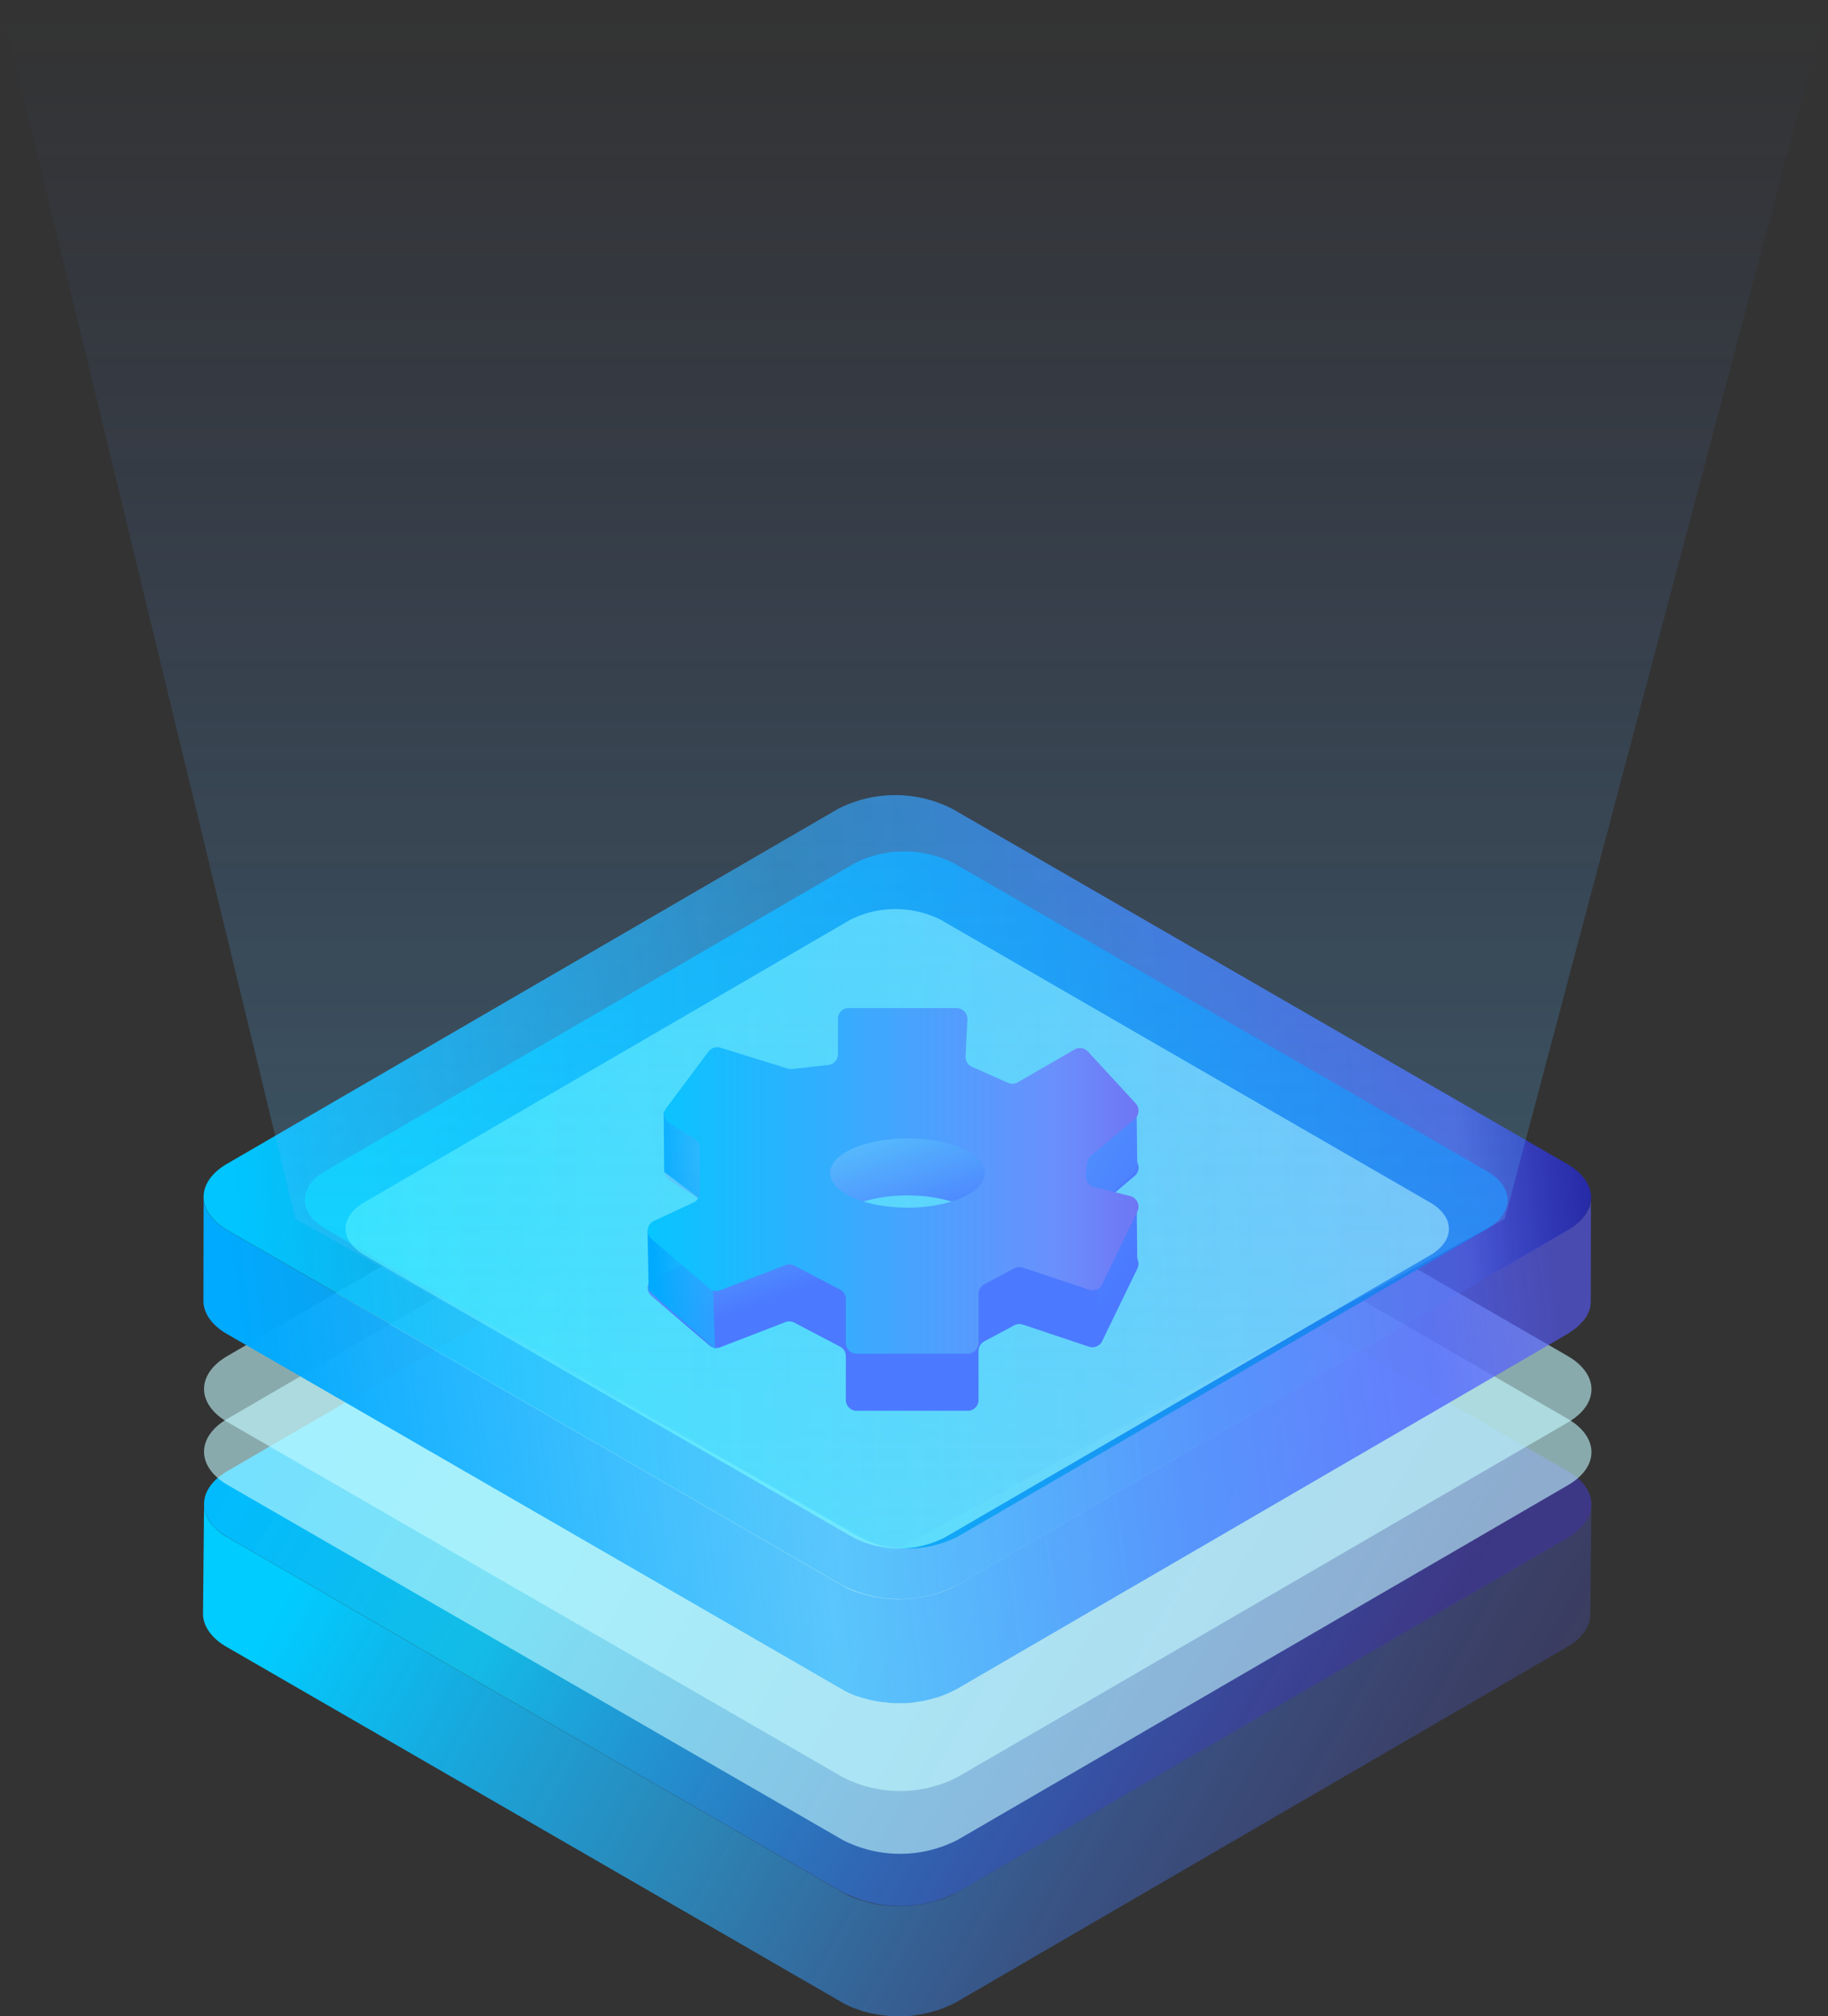
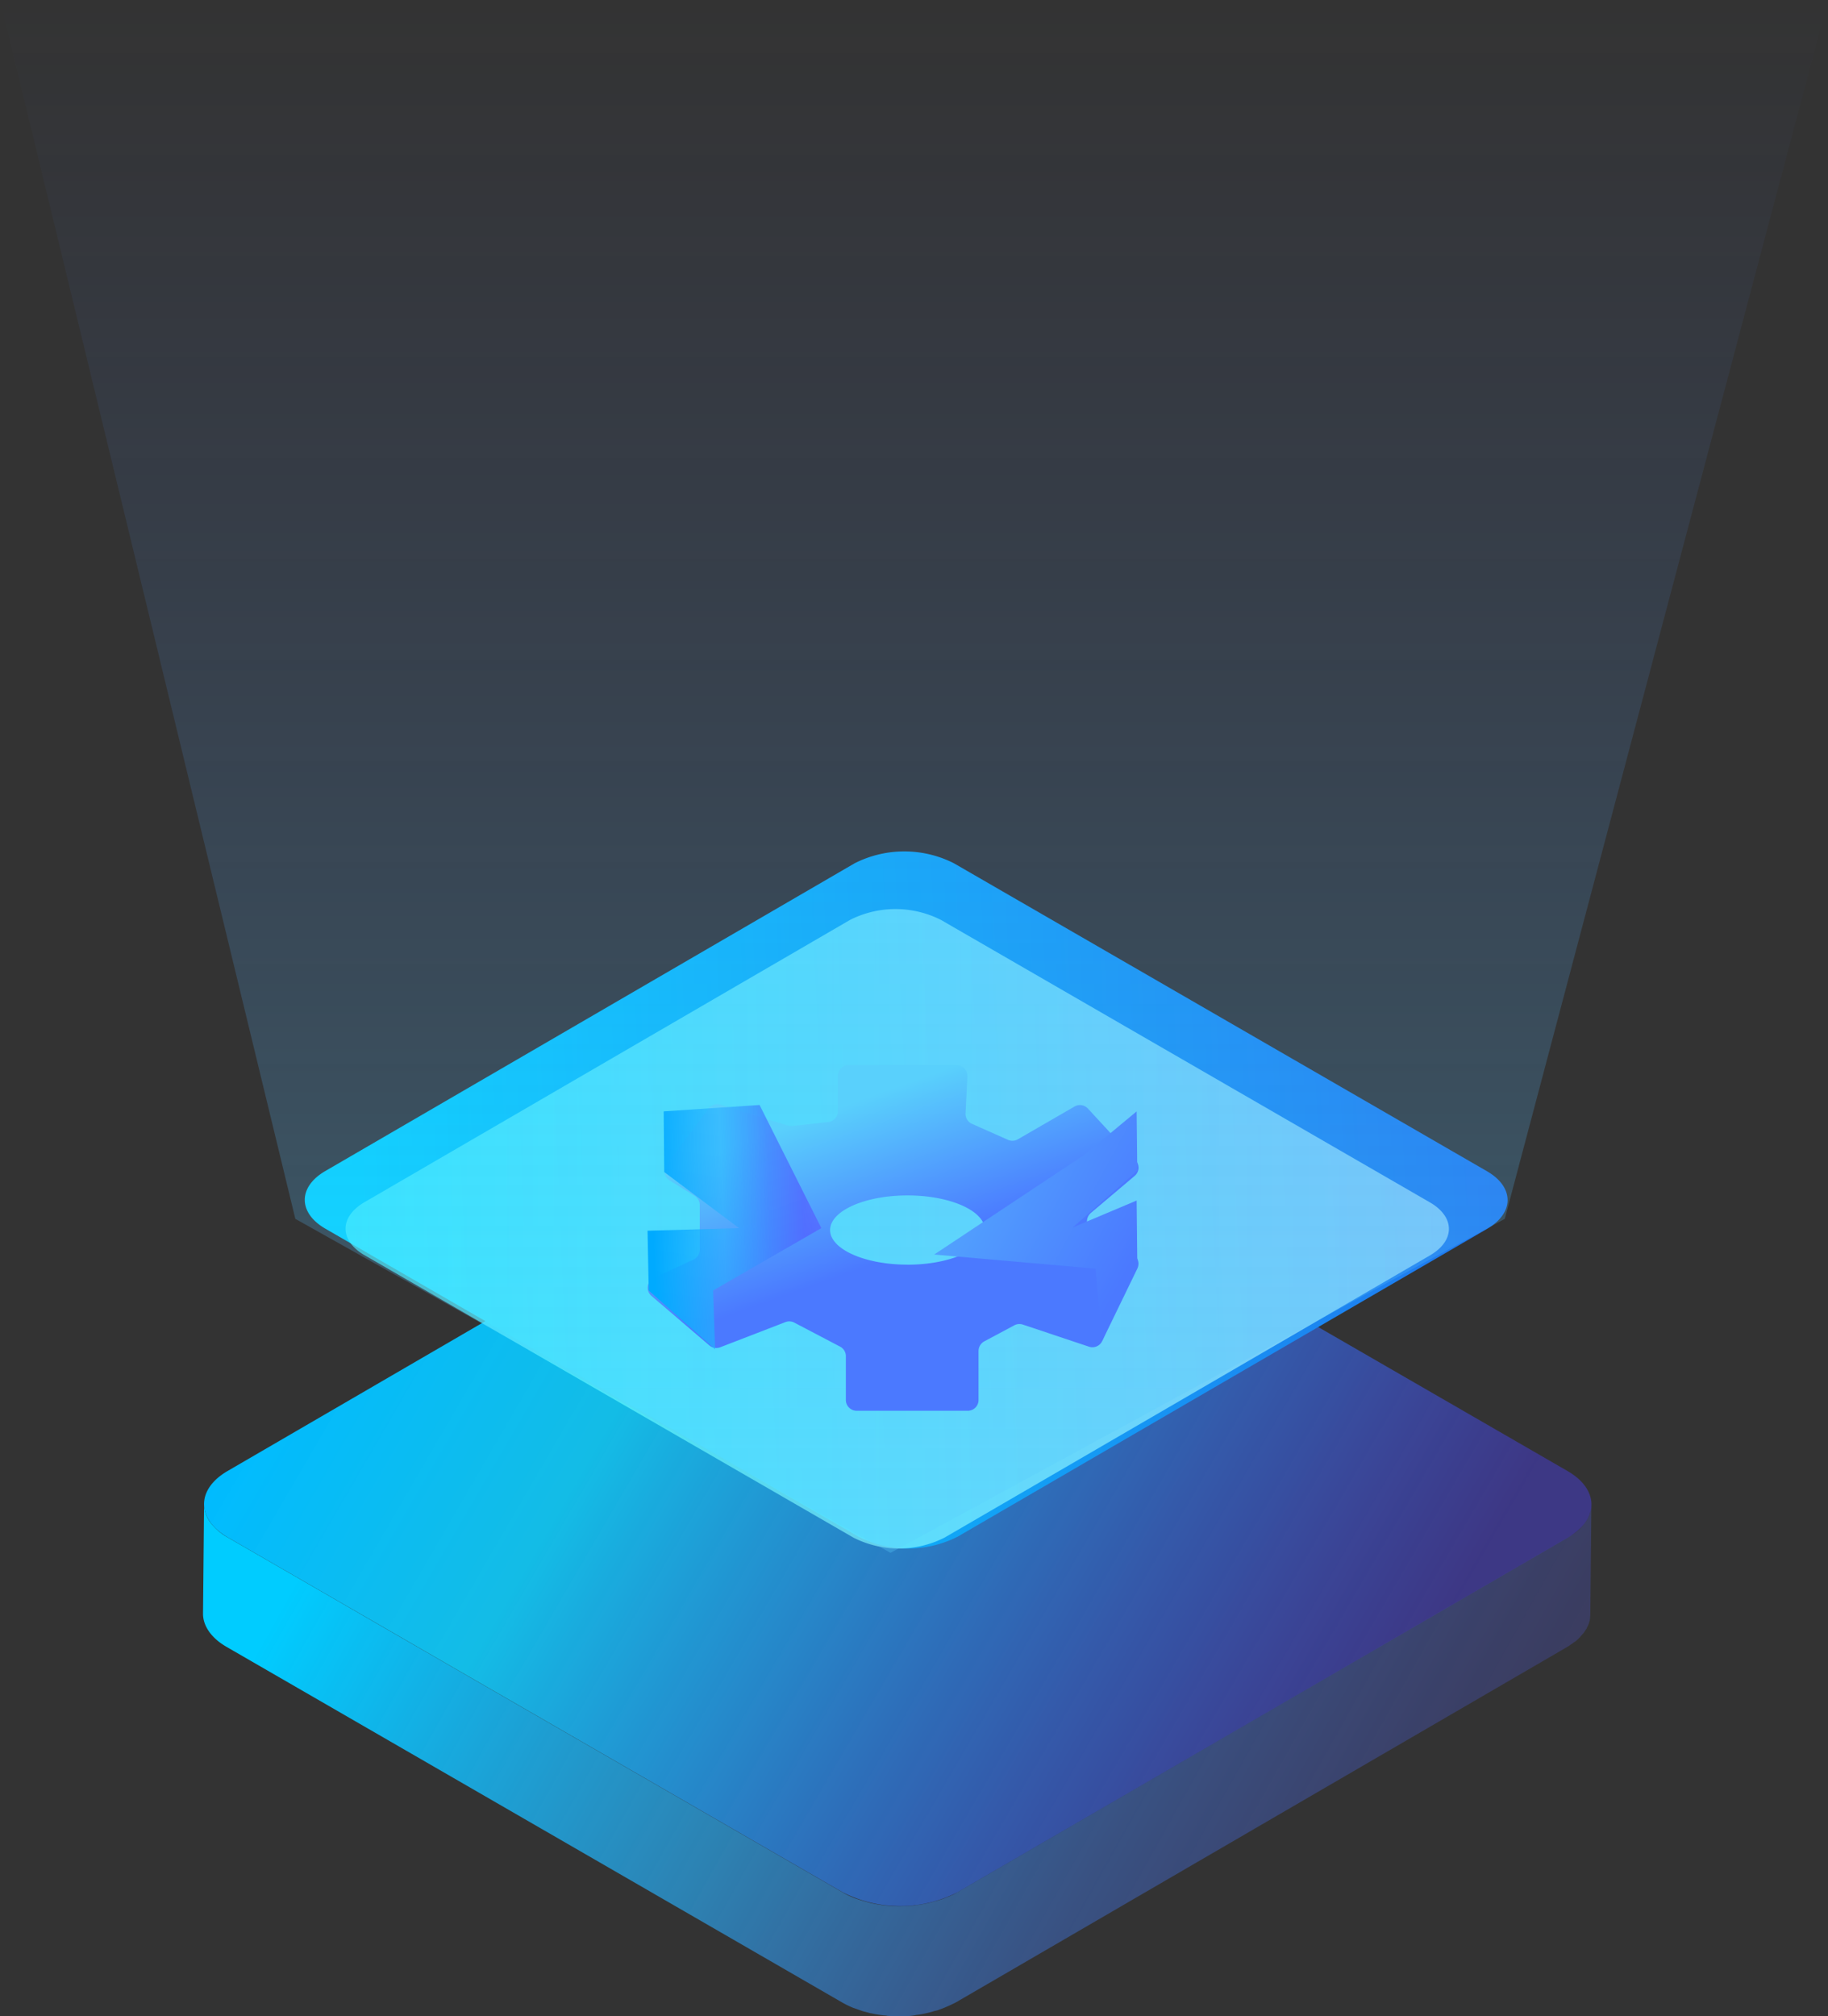
<svg xmlns="http://www.w3.org/2000/svg" xmlns:xlink="http://www.w3.org/1999/xlink" width="229.676" height="253.233" viewBox="0 0 229.676 253.233">
  <rect x="0" y="0" width="229.676" height="253.233" fill="#333333" stroke="none" />
  <defs>
    <linearGradient id="linear-gradient" x1="0.995" y1="0.466" x2="0.036" y2="0.266" gradientUnits="objectBoundingBox">
      <stop offset="0" stop-color="#575aff" stop-opacity="0.2" />
      <stop offset="0.1" stop-color="#5165ff" stop-opacity="0.251" />
      <stop offset="0.3" stop-color="#4282ff" stop-opacity="0.388" />
      <stop offset="0.58" stop-color="#29b1ff" stop-opacity="0.62" />
      <stop offset="1" stop-color="#0cf" />
    </linearGradient>
    <linearGradient id="linear-gradient-2" x1="0.017" y1="0.447" x2="0.864" y2="0.726" gradientUnits="objectBoundingBox">
      <stop offset="0" stop-color="#0bf" />
      <stop offset="0.28" stop-color="#0fcfff" stop-opacity="0.878" />
      <stop offset="0.52" stop-color="#22a3ff" stop-opacity="0.729" />
      <stop offset="0.81" stop-color="#3a68ff" stop-opacity="0.541" />
      <stop offset="1" stop-color="#4c3eff" stop-opacity="0.4" />
    </linearGradient>
    <linearGradient id="linear-gradient-3" x1="-36.771" y1="0.368" x2="-38.162" y2="0.727" gradientUnits="objectBoundingBox">
      <stop offset="0" stop-color="#c3faff" stop-opacity="0.6" />
      <stop offset="1" stop-color="#45f8ff" stop-opacity="0.702" />
    </linearGradient>
    <linearGradient id="linear-gradient-5" x1="0.995" y1="0.466" x2="0.031" y2="0.514" gradientUnits="objectBoundingBox">
      <stop offset="0" stop-color="#575aff" stop-opacity="0.62" />
      <stop offset="0.1" stop-color="#5165ff" stop-opacity="0.8" />
      <stop offset="0.3" stop-color="#4282ff" stop-opacity="0.8" />
      <stop offset="0.418" stop-color="#3796ff" stop-opacity="0.725" />
      <stop offset="0.58" stop-color="#29b1ff" stop-opacity="0.62" />
      <stop offset="1" stop-color="#0af" />
    </linearGradient>
    <linearGradient id="linear-gradient-6" x1="0.995" y1="0.466" x2="0.031" y2="0.514" gradientUnits="objectBoundingBox">
      <stop offset="0" stop-color="#1d21e8" stop-opacity="0.62" />
      <stop offset="0.1" stop-color="#5165ff" stop-opacity="0.8" />
      <stop offset="0.3" stop-color="#4282ff" stop-opacity="0.8" />
      <stop offset="0.418" stop-color="#3796ff" stop-opacity="0.725" />
      <stop offset="0.58" stop-color="#29b1ff" stop-opacity="0.62" />
      <stop offset="1" stop-color="#00c5ff" />
    </linearGradient>
    <linearGradient id="linear-gradient-7" x1="1" y1="0.5" x2="0.046" y2="0.524" gradientUnits="objectBoundingBox">
      <stop offset="0" stop-color="#2175ee" />
      <stop offset="1" stop-color="#00d6ff" />
    </linearGradient>
    <linearGradient id="linear-gradient-8" x1="1" y1="0.5" x2="0" y2="0.5" xlink:href="#linear-gradient-3" />
    <linearGradient id="linear-gradient-9" x1="0.5" y1="1" x2="0.5" gradientUnits="objectBoundingBox">
      <stop offset="0" stop-color="#59d0fc" />
      <stop offset="1" stop-color="#4b79ff" stop-opacity="0" />
    </linearGradient>
    <linearGradient id="linear-gradient-10" x1="0.047" y1="0.295" x2="0.245" y2="0.685" gradientUnits="objectBoundingBox">
      <stop offset="0" stop-color="#59d0fc" />
      <stop offset="1" stop-color="#4b79ff" />
    </linearGradient>
    <linearGradient id="linear-gradient-12" x1="-0.695" y1="-0.118" x2="0.866" y2="0.835" xlink:href="#linear-gradient-10" />
    <linearGradient id="linear-gradient-13" y1="0.499" x2="1" y2="0.499" gradientUnits="objectBoundingBox">
      <stop offset="0" stop-color="#07c5ff" />
      <stop offset="0.828" stop-color="#6a90fd" />
      <stop offset="1" stop-color="#6f76f4" />
    </linearGradient>
  </defs>
  <g id="组_4230" data-name="组 4230" transform="translate(-240 -1778)">
    <g id="图层_2_1_" transform="translate(265.51 1877.863)">
      <g id="组_9" data-name="组 9" transform="translate(0 24.11)">
        <g id="组_8" data-name="组 8" transform="translate(0 0)">
          <path id="路径_126" data-name="路径 126" d="M359.914,409.844c0,.106-.026.212-.026.318a.942.942,0,0,0-.053.265c-.026.106-.053.212-.079.291s-.079.159-.106.238a1.788,1.788,0,0,1-.159.318c-.053.079-.079.159-.132.238a3.891,3.891,0,0,1-.238.344c-.053.079-.106.132-.159.212-.132.159-.265.318-.423.476l-.159.159c-.106.079-.212.185-.318.265a2.035,2.035,0,0,1-.291.212c-.106.079-.238.159-.371.238s-.238.159-.4.238l-76.738,44.6a8.8,8.8,0,0,1-1.429.662l-.4.159c-.318.106-.635.212-.953.291-.344.106-.662.185-1.006.265-.4.079-.821.159-1.244.212a.95.95,0,0,0-.291.053c-.556.053-1.138.079-1.721.106h-.265a12.123,12.123,0,0,1-1.694-.106c-.079,0-.159-.026-.265-.026a16.3,16.3,0,0,1-1.641-.291c-.106-.026-.185-.053-.291-.079-.477-.132-.953-.265-1.4-.424l-.238-.079a10.566,10.566,0,0,1-1.562-.741l-77.241-44.576a6.941,6.941,0,0,1-2.25-1.959,3.856,3.856,0,0,1-.741-2.224l-.132,13.758c0,1.509,1.006,3.044,2.991,4.182l77.241,44.6a12.356,12.356,0,0,0,1.456.715c.026,0,.053.026.079.026l.238.079c.291.106.582.212.9.318.159.053.344.079.5.132.106.026.185.053.291.079a.941.941,0,0,0,.265.053c.344.079.662.132,1.006.185.132.027.238.027.371.053.079,0,.159.026.265.026a1.794,1.794,0,0,1,.371.053c.344.026.662.053,1.006.053h1.032a8.53,8.53,0,0,0,1.138-.079.238.238,0,0,0,.132-.027.953.953,0,0,0,.291-.053c.291-.026.582-.079.874-.132.132-.026.238-.053.371-.079.344-.079.688-.159,1.006-.265.185-.053.371-.08.529-.133.132-.053.265-.106.424-.159l.4-.159c.5-.212.979-.423,1.429-.662l76.738-44.6c.053-.026.079-.053.132-.079a.954.954,0,0,0,.265-.185c.132-.079.238-.159.371-.238a2.024,2.024,0,0,1,.291-.212,2.8,2.8,0,0,0,.318-.265c.026-.026.053-.026.053-.053l.106-.106c.159-.159.291-.318.423-.476l.106-.106c.026-.026.053-.079.079-.106.079-.106.159-.238.238-.344.026-.053.079-.106.106-.159a.1.1,0,0,0,.026-.079l.159-.318c.026-.053.053-.132.079-.185,0-.027,0-.053.026-.053.027-.106.053-.212.079-.291a.623.623,0,0,0,.053-.212v-.053a1.291,1.291,0,0,0,.026-.318c0-.079.026-.132.026-.212v-.079l.132-13.758A1.1,1.1,0,0,1,359.914,409.844Z" transform="translate(-185.5 -344.557)" fill="url(#linear-gradient)" />
          <g id="组_7" data-name="组 7" transform="translate(0.129 14.457)">
            <path id="路径_127" data-name="路径 127" d="M357.307,265.1c3.971,2.3,4,6.035.053,8.338l-76.738,44.576a15.815,15.815,0,0,1-14.373,0l-77.267-44.576c-3.971-2.3-4-6.035-.053-8.338l76.738-44.6a15.815,15.815,0,0,1,14.373,0Z" transform="translate(-185.987 -218.775)" stroke="rgba(0,0,0,0)" stroke-miterlimit="10" stroke-width="1" fill="url(#linear-gradient-2)" />
          </g>
          <g id="组_583" data-name="组 583" transform="translate(0.129 7.886)">
-             <path id="路径_127-2" data-name="路径 127" d="M357.307,265.1c3.971,2.3,4,6.035.053,8.338l-76.738,44.576a15.815,15.815,0,0,1-14.373,0l-77.267-44.576c-3.971-2.3-4-6.035-.053-8.338l76.738-44.6a15.815,15.815,0,0,1,14.373,0Z" transform="translate(-185.987 -218.775)" fill="url(#linear-gradient-3)" />
-           </g>
+             </g>
          <g id="组_584" data-name="组 584" transform="translate(0.129)">
-             <path id="路径_127-3" data-name="路径 127" d="M357.307,265.1c3.971,2.3,4,6.035.053,8.338l-76.738,44.576a15.815,15.815,0,0,1-14.373,0l-77.267-44.576c-3.971-2.3-4-6.035-.053-8.338l76.738-44.6a15.815,15.815,0,0,1,14.373,0Z" transform="translate(-185.987 -218.775)" fill="url(#linear-gradient-3)" />
-           </g>
+             </g>
        </g>
      </g>
      <g id="组_246" data-name="组 246" transform="translate(0.053 0)">
        <g id="组_245" data-name="组 245">
-           <path id="路径_312" data-name="路径 312" d="M360.034,264.044c0,.106-.026.212-.026.318a.94.94,0,0,0-.053.265c-.026.106-.053.212-.079.291s-.079.159-.106.238a1.782,1.782,0,0,1-.159.318c-.053.079-.079.159-.132.238a3.908,3.908,0,0,1-.238.344c-.053.079-.106.132-.159.212a3.419,3.419,0,0,1-.424.45l-.159.159a2.827,2.827,0,0,0-.318.265c-.106.079-.185.159-.291.238s-.238.159-.371.238-.238.159-.4.238l-76.764,44.629a8.772,8.772,0,0,1-1.429.662l-.4.159c-.318.106-.635.212-.953.291-.344.106-.662.185-1.032.265-.4.079-.821.159-1.244.212a.95.95,0,0,0-.291.053c-.556.053-1.138.079-1.721.106h-.265a12.139,12.139,0,0,1-1.694-.106c-.079,0-.159-.026-.265-.026a16.312,16.312,0,0,1-1.641-.291c-.106-.026-.185-.053-.291-.079-.477-.132-.953-.265-1.4-.424l-.238-.079a10.568,10.568,0,0,1-1.562-.741l-77.214-44.6c-2.012-1.165-3.018-2.674-2.991-4.182l-.027,13.05c0,1.509,1.006,3.044,2.991,4.182l77.241,44.6a12.4,12.4,0,0,0,1.456.715c.026,0,.053.026.079.026l.238.079a8.941,8.941,0,0,0,.9.291c.159.053.344.079.5.132.106.027.185.053.291.079a.941.941,0,0,0,.265.053c.344.079.662.132,1.006.185.132.027.238.027.371.053.079,0,.159.026.265.026a1.784,1.784,0,0,1,.371.053c.344.026.662.053,1.006.053h1.032a8.518,8.518,0,0,0,1.138-.079.239.239,0,0,0,.132-.026.952.952,0,0,0,.291-.053c.291-.027.582-.079.874-.132.132-.026.238-.053.371-.079.344-.079.688-.159,1.006-.265.185-.053.371-.079.529-.132.132-.053.265-.106.424-.159l.4-.159c.5-.212.979-.424,1.429-.662l76.738-44.6c.053-.026.079-.053.132-.079a.953.953,0,0,0,.265-.185c.132-.079.238-.159.371-.238.106-.079.185-.159.291-.238a2.819,2.819,0,0,0,.318-.265c.026-.027.053-.027.053-.053.053-.026.079-.079.106-.106.159-.159.291-.318.424-.45l.106-.106c.026-.026.053-.079.079-.106.079-.106.159-.238.238-.344.026-.053.079-.106.106-.159a.1.1,0,0,0,.026-.079l.159-.318c.026-.053.053-.132.079-.185,0-.026,0-.053.026-.053.026-.106.053-.212.079-.291a.625.625,0,0,0,.053-.212v-.053a1.288,1.288,0,0,0,.026-.318c0-.079.026-.132.026-.212V276.8l.026-13.05A1.069,1.069,0,0,1,360.034,264.044Z" transform="translate(-185.7 -213.241)" fill="url(#linear-gradient-5)" />
          <g id="组_244" data-name="组 244" transform="translate(0.023)">
-             <path id="路径_313" data-name="路径 313" d="M357.107,119.4c3.971,2.3,4,6.035.053,8.338l-76.738,44.576a15.815,15.815,0,0,1-14.374,0l-77.267-44.6c-3.971-2.3-4-6.035-.053-8.338L265.493,74.8a15.815,15.815,0,0,1,14.373,0Z" transform="translate(-185.787 -73.075)" fill="url(#linear-gradient-6)" />
-           </g>
+             </g>
        </g>
      </g>
      <g id="组_249" data-name="组 249" transform="translate(12.782 7.068)">
        <g id="组_248" data-name="组 248" transform="translate(0)">
          <g id="组_247" data-name="组 247">
            <path id="路径_314" data-name="路径 314" d="M382.316,139.937c3.441,1.985,3.468,5.215.053,7.226l-66.547,38.673a13.794,13.794,0,0,1-12.467,0l-66.97-38.673c-3.441-1.985-3.468-5.215-.053-7.226l66.547-38.673a13.794,13.794,0,0,1,12.468,0Z" transform="translate(-233.787 -99.775)" fill="url(#linear-gradient-7)" />
          </g>
        </g>
      </g>
      <g id="组_4178" data-name="组 4178" transform="translate(17.907 14.309)">
        <g id="组_248-2" data-name="组 248" transform="translate(0)">
          <g id="组_247-2" data-name="组 247">
            <path id="路径_314-2" data-name="路径 314" d="M370.033,136.616c3.156,1.821,3.181,4.783.048,6.629L309.038,178.72a12.653,12.653,0,0,1-11.436,0L236.17,143.245c-3.157-1.821-3.181-4.783-.049-6.629l61.043-35.475a12.653,12.653,0,0,1,11.437,0Z" transform="translate(-233.787 -99.775)" fill="url(#linear-gradient-8)" />
          </g>
        </g>
      </g>
    </g>
    <path id="路径_3239" data-name="路径 3239" d="M6559.981-868.9l74.78,41.947,77.179-41.947,40.609-153.079H6522.874Z" transform="translate(-6282.874 2799.979)" opacity="0.3" fill="url(#linear-gradient-9)" />
    <g id="Evaluation" transform="translate(192.962 1788.117)">
      <path id="路径_3279" data-name="路径 3279" d="M189.118,183.9l-4.561-1.144a1.376,1.376,0,0,1-1.03-1.471l.163-1.52a1.394,1.394,0,0,1,.474-.9l5.509-4.659a1.351,1.351,0,0,0,.114-1.962l-5.983-6.49a1.366,1.366,0,0,0-1.684-.262l-7.127,4.119a1.385,1.385,0,0,1-1.242.065l-4.528-2.011a1.361,1.361,0,0,1-.8-1.308l.229-4.643a1.359,1.359,0,0,0-1.357-1.422H153.743a1.353,1.353,0,0,0-1.357,1.357v4.43a1.363,1.363,0,0,1-1.21,1.357l-4.512.507a1.605,1.605,0,0,1-.556-.049l-8.484-2.632a1.376,1.376,0,0,0-1.5.49l-5.264,7.045a1.366,1.366,0,0,0,.376,1.978l3.139,1.929a1.351,1.351,0,0,1,.654,1.161v5.607a1.4,1.4,0,0,1-.785,1.242l-4.969,2.3a1.365,1.365,0,0,0-.311,2.272l7.274,6.212a1.355,1.355,0,0,0,1.373.229l8.173-3.155a1.365,1.365,0,0,1,1.128.065l5.738,3.008a1.348,1.348,0,0,1,.736,1.21v5.493a1.353,1.353,0,0,0,1.357,1.357H168.7a1.353,1.353,0,0,0,1.357-1.357V196.2a1.383,1.383,0,0,1,.719-1.21l3.76-2.011a1.377,1.377,0,0,1,1.079-.1l8.321,2.779a1.352,1.352,0,0,0,1.651-.7L190,185.866A1.385,1.385,0,0,0,189.118,183.9Zm-27.986,1.455c-5.362,0-9.726-1.945-9.726-4.348s4.348-4.348,9.726-4.348,9.726,1.945,9.726,4.348S166.51,185.36,161.132,185.36Z" transform="translate(-0.071 -36.64)" fill="url(#linear-gradient-10)" />
-       <path id="路径_3280" data-name="路径 3280" d="M130.427,191.7l.065,7.618,9.4,7.046-11.492.327.145,7.506,8.346,7.4-.256-7.4,13.6-7.833-7.76-15.464Z" transform="translate(0 -62.238)" fill="url(#linear-gradient-5)" />
+       <path id="路径_3280" data-name="路径 3280" d="M130.427,191.7l.065,7.618,9.4,7.046-11.492.327.145,7.506,8.346,7.4-.256-7.4,13.6-7.833-7.76-15.464" transform="translate(0 -62.238)" fill="url(#linear-gradient-5)" />
      <path id="路径_3281" data-name="路径 3281" d="M374.136,190.031l.082,7.446-8.11,7.134,8.029-3.386.082,7.83-4.414,9.792-.823-9.064L348.7,208.009l18.863-12.521Z" transform="translate(-184.288 -60.565)" fill="url(#linear-gradient-12)" />
-       <path id="路径_3282" data-name="路径 3282" d="M189.118,140.1l-4.561-1.144a1.376,1.376,0,0,1-1.03-1.471l.163-1.52a1.394,1.394,0,0,1,.474-.9l5.509-4.659a1.351,1.351,0,0,0,.114-1.962l-5.983-6.49a1.366,1.366,0,0,0-1.684-.262l-7.127,4.119a1.385,1.385,0,0,1-1.242.065l-4.528-2.011a1.361,1.361,0,0,1-.8-1.308l.229-4.642a1.359,1.359,0,0,0-1.357-1.422H153.743a1.353,1.353,0,0,0-1.357,1.357v4.43a1.363,1.363,0,0,1-1.21,1.357l-4.512.507a1.605,1.605,0,0,1-.556-.049l-8.484-2.632a1.376,1.376,0,0,0-1.5.49l-5.264,7.046a1.366,1.366,0,0,0,.376,1.978l3.139,1.929a1.351,1.351,0,0,1,.654,1.161v5.607a1.4,1.4,0,0,1-.785,1.242l-4.969,2.3a1.365,1.365,0,0,0-.311,2.272l7.274,6.212a1.355,1.355,0,0,0,1.373.229l8.173-3.155a1.365,1.365,0,0,1,1.128.065l5.738,3.008a1.348,1.348,0,0,1,.736,1.21v5.493a1.353,1.353,0,0,0,1.357,1.357H168.7a1.353,1.353,0,0,0,1.357-1.357V152.4a1.383,1.383,0,0,1,.719-1.21l3.76-2.011a1.377,1.377,0,0,1,1.079-.1l8.321,2.779a1.352,1.352,0,0,0,1.651-.7L190,142.066A1.385,1.385,0,0,0,189.118,140.1Zm-27.986,1.455c-5.362,0-9.726-1.945-9.726-4.348s4.348-4.348,9.726-4.348,9.726,1.945,9.726,4.348S166.51,141.56,161.132,141.56Z" transform="translate(-0.071 0)" fill="url(#linear-gradient-13)" />
    </g>
  </g>
</svg>